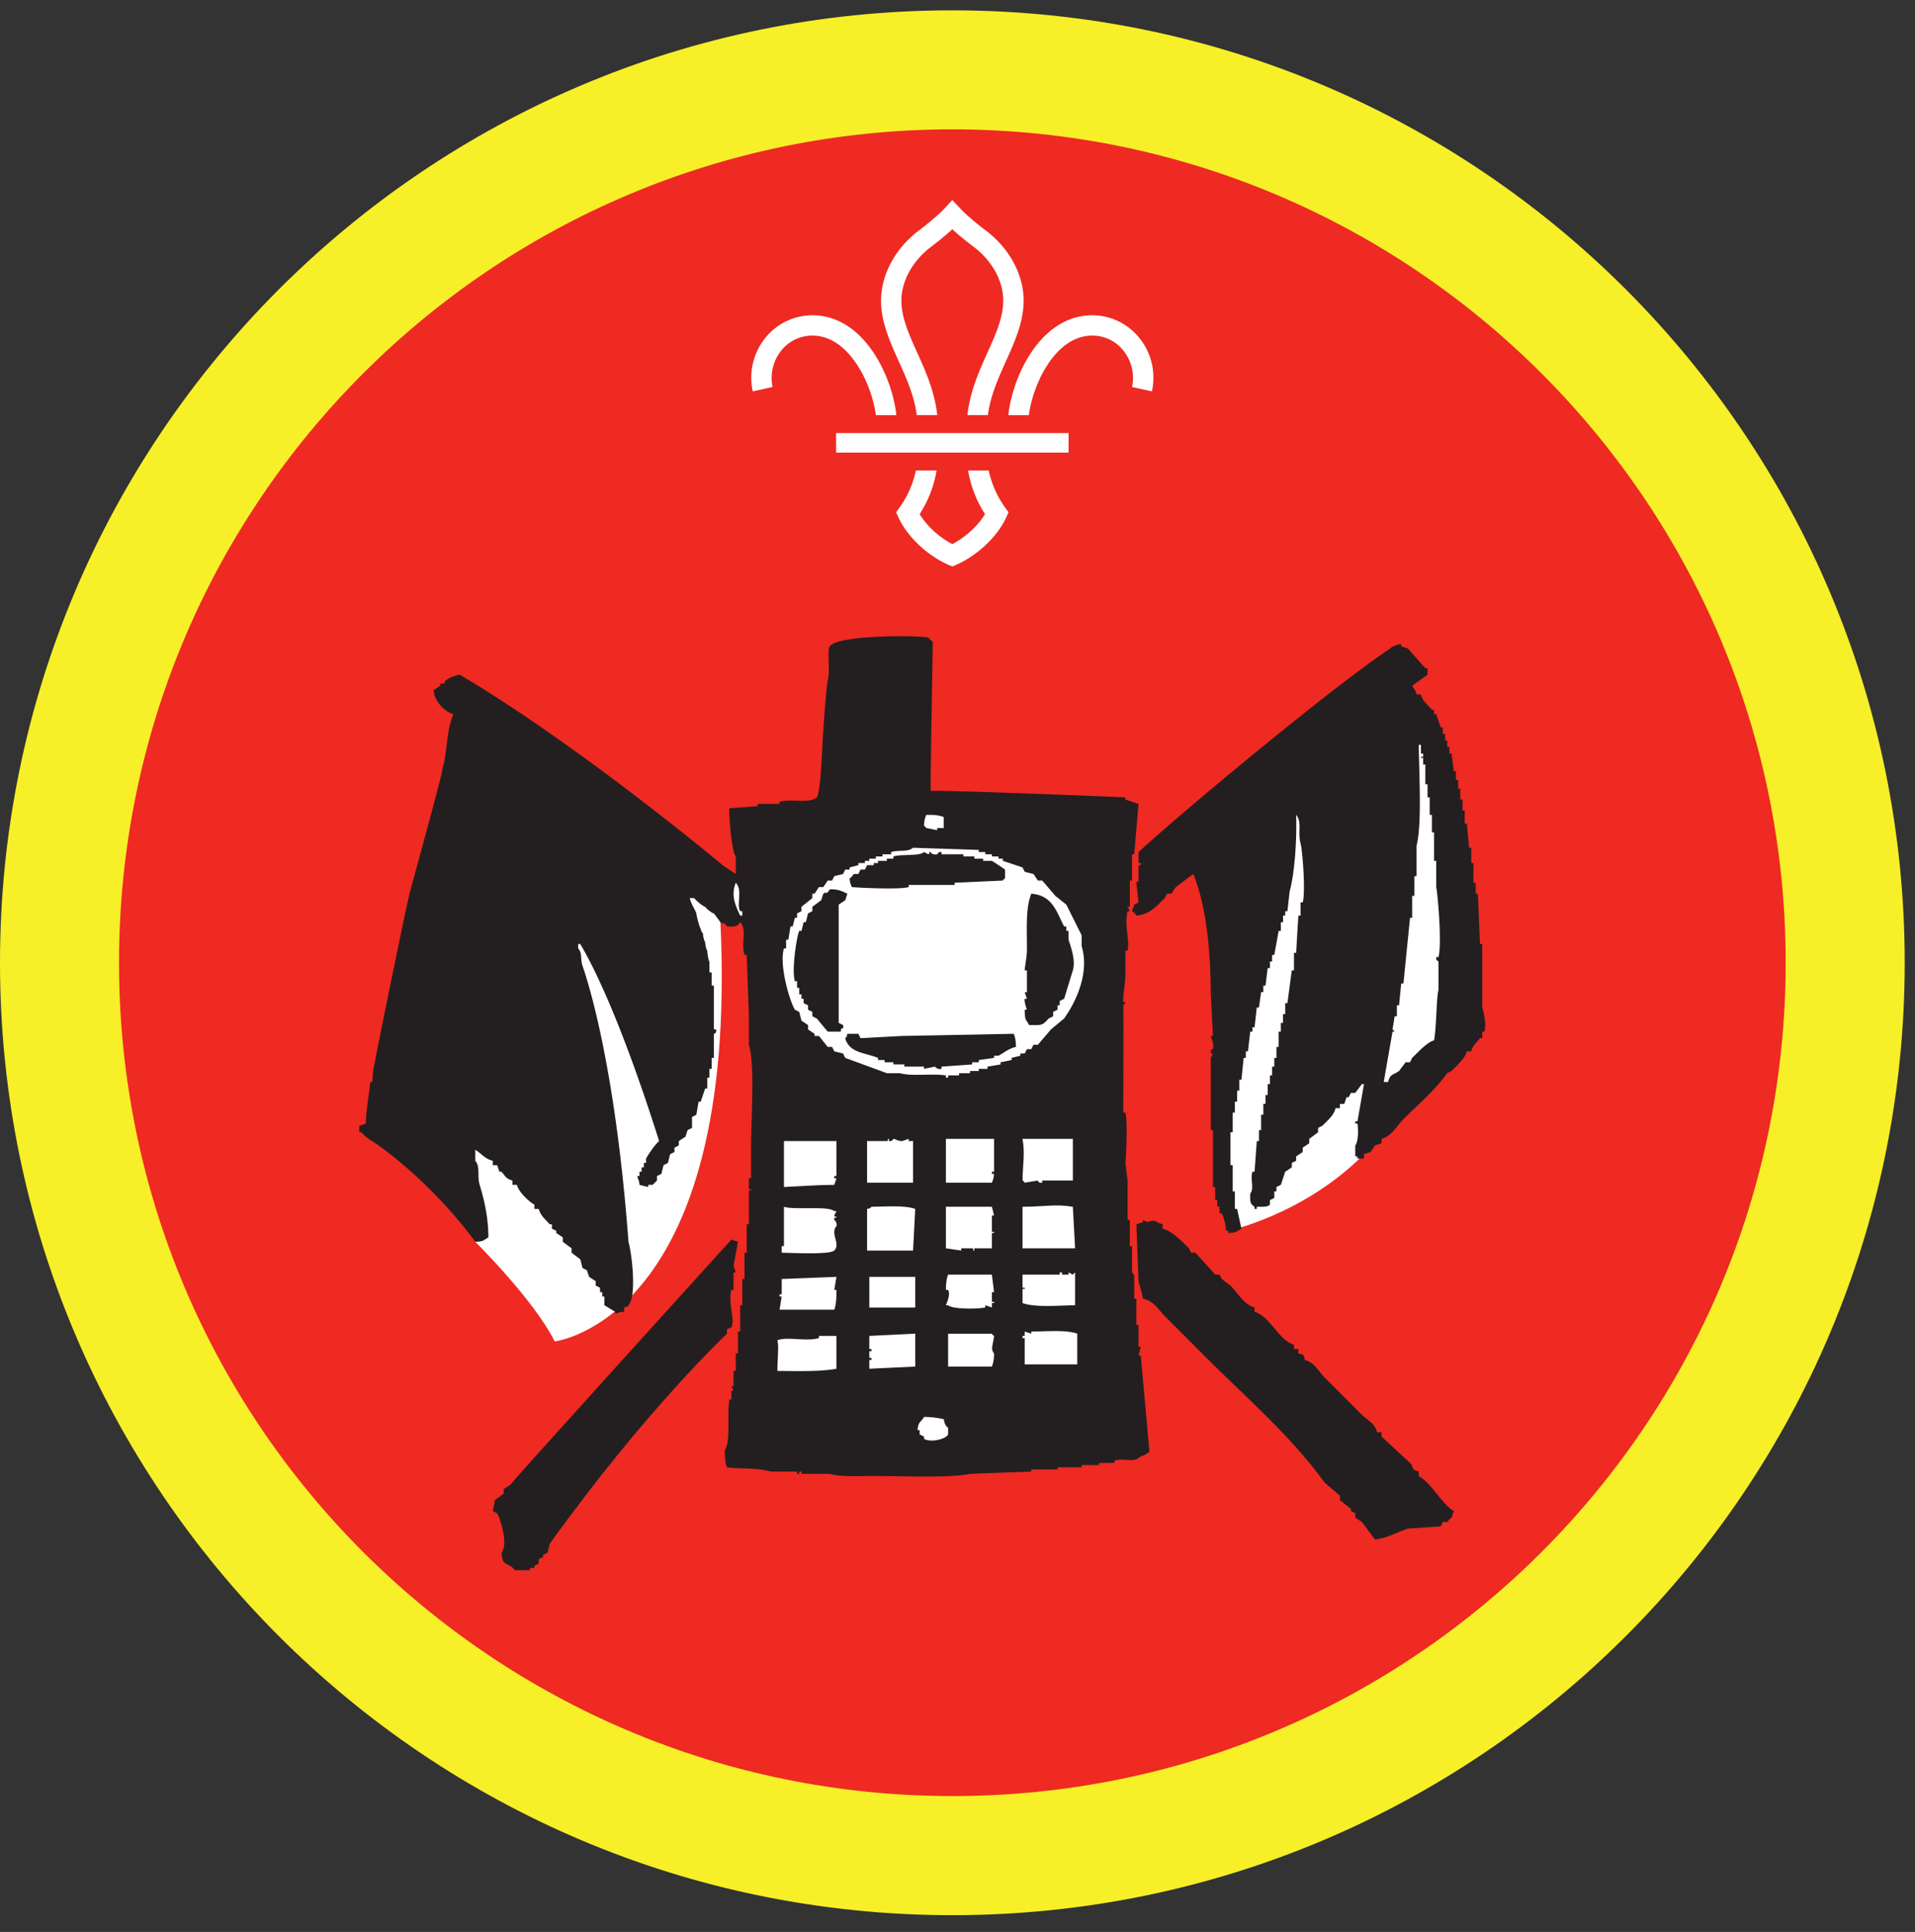
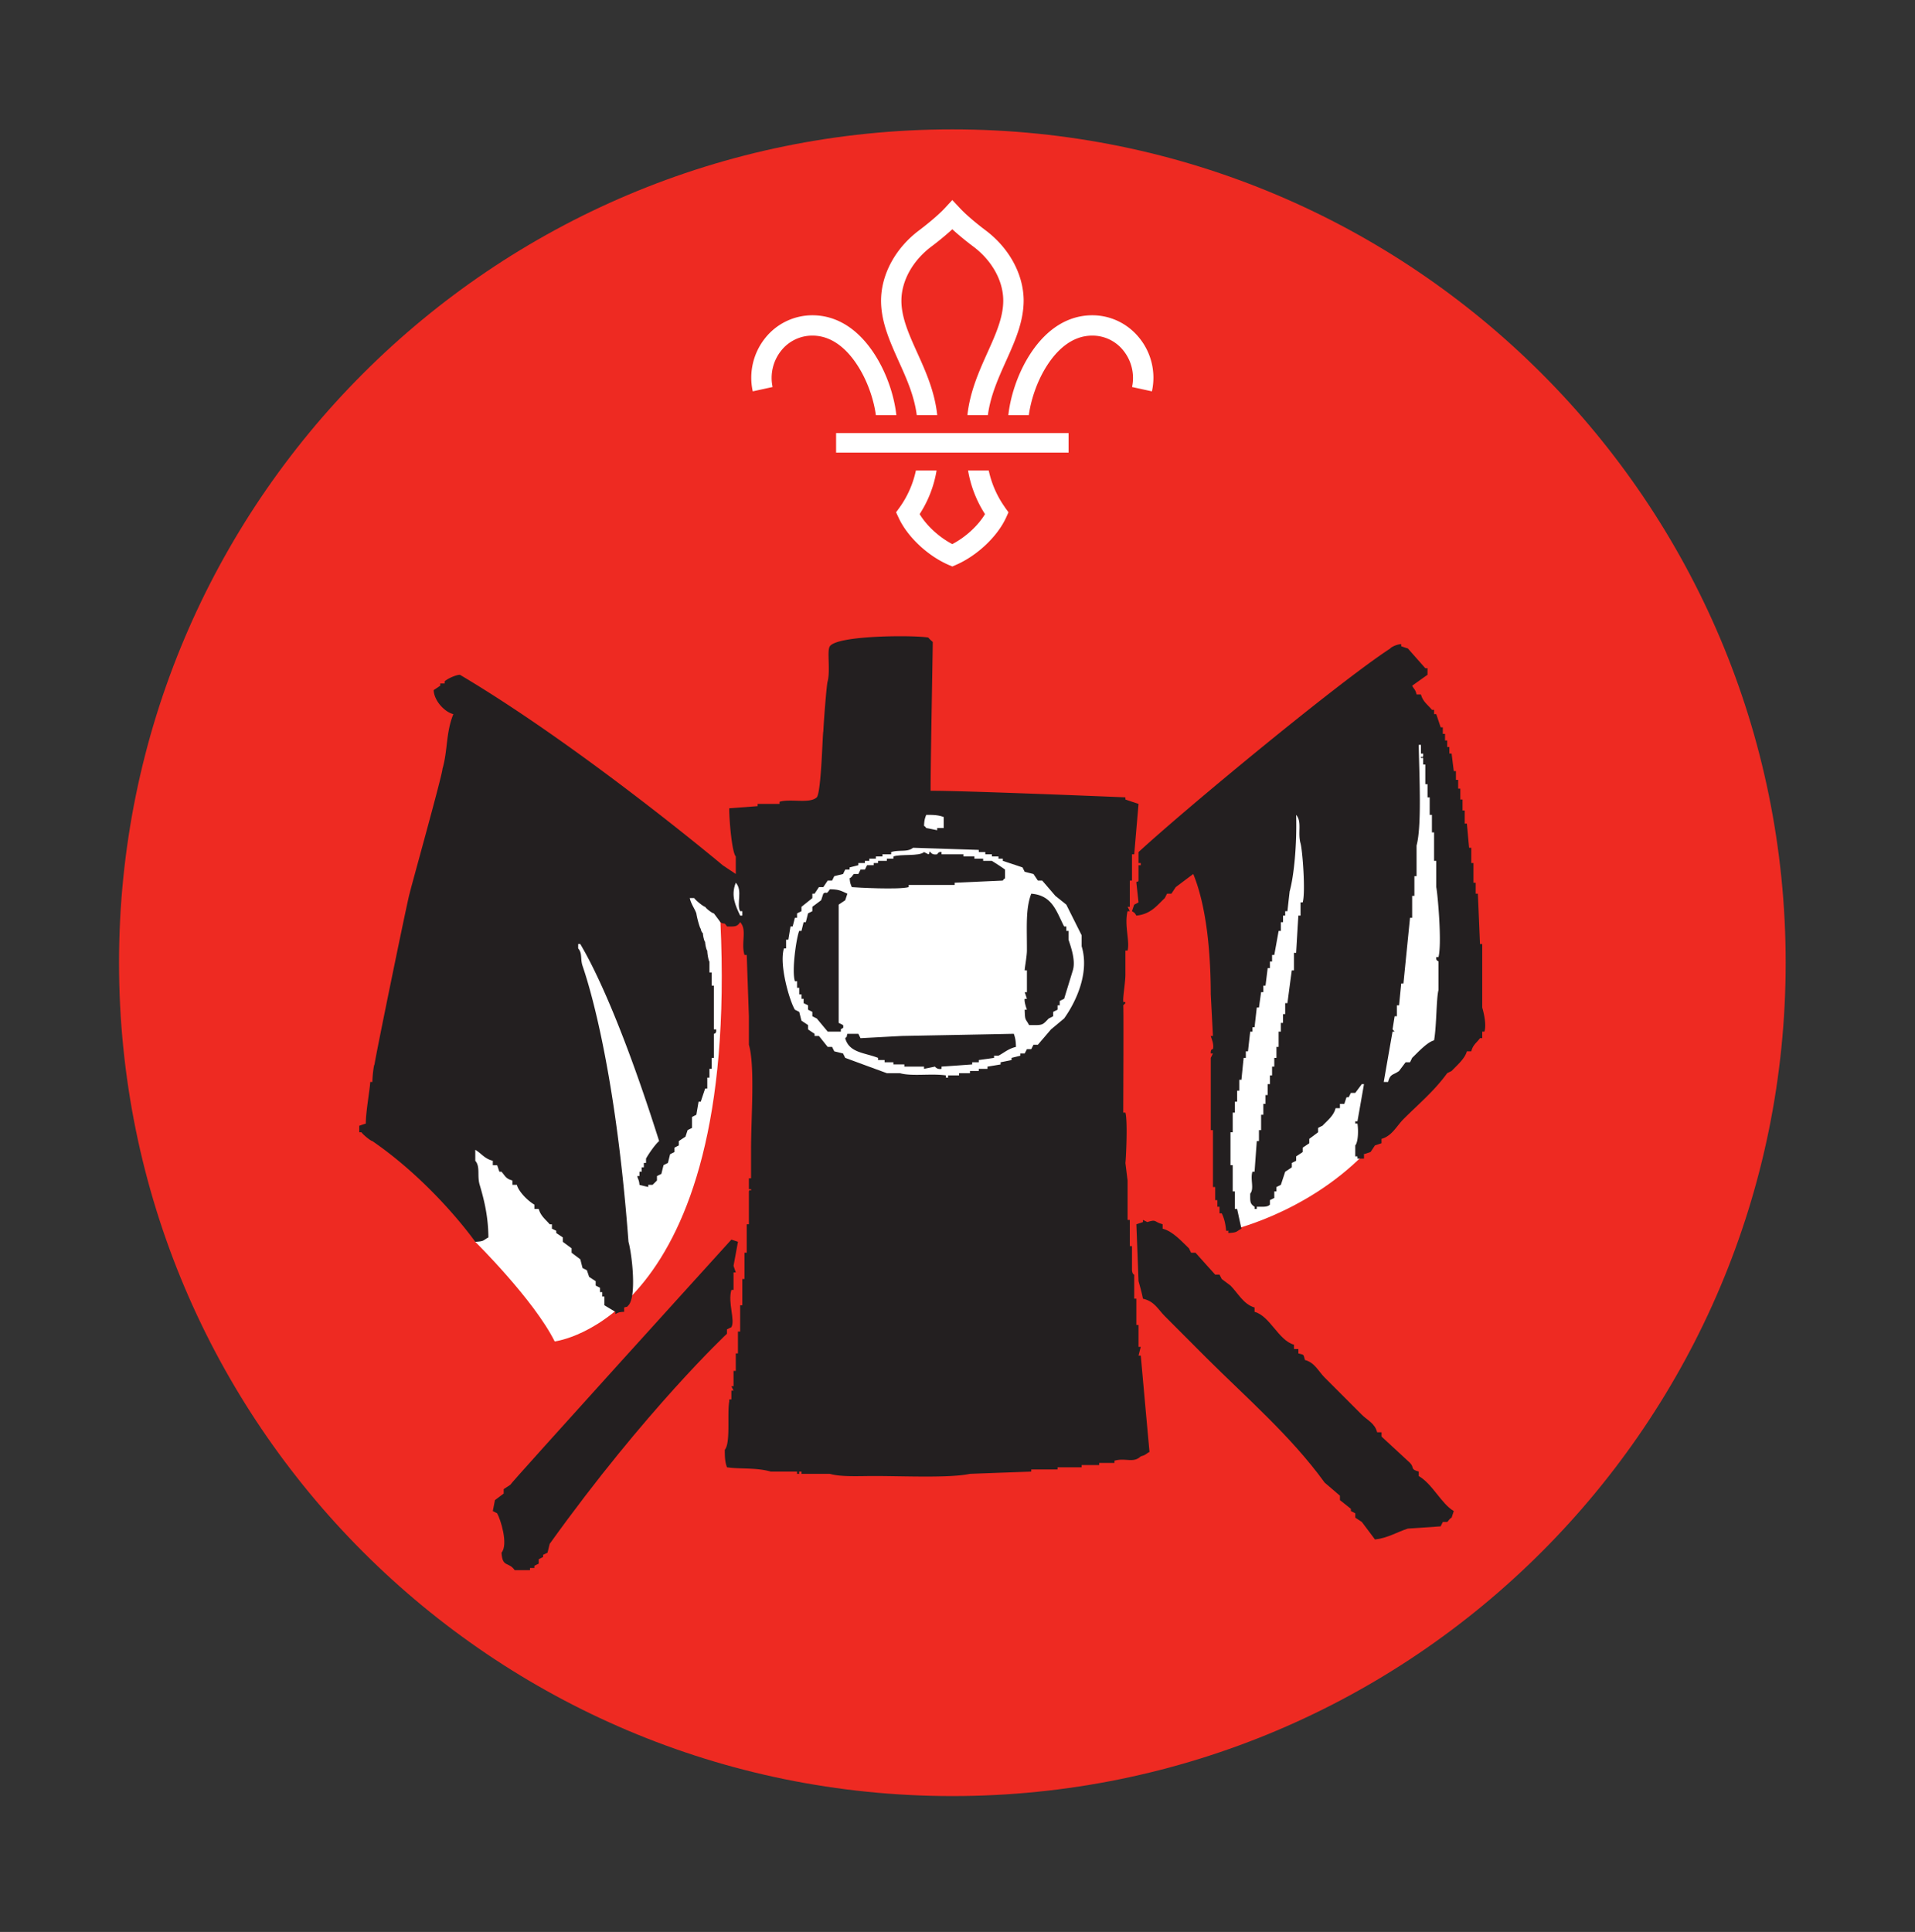
<svg xmlns="http://www.w3.org/2000/svg" height="153.333" viewBox="0 0 152 153.333" width="152">
  <rect x="0" y="0" width="152" height="153.333" fill="#333333" stroke="none" />
-   <path d="M75.588.82C33.844.82 0 34.664 0 76.408c0 41.75 33.844 75.595 75.588 75.595 41.75 0 75.595-33.844 75.595-75.595C151.183 34.664 117.339.82 75.588.82" fill="#f7ef27" fill-rule="evenodd" />
  <path d="M141.735 76.408c0 36.532-29.615 66.141-66.142 66.141-36.53 0-66.145-29.609-66.145-66.141 0-36.525 29.615-66.14 66.145-66.14 36.527 0 66.142 29.615 66.142 66.14" fill="#ee2a22" fill-rule="evenodd" />
  <path d="M37.724 98.56s4.636 4.572 6.303 7.905c0 0 14.64-1.692 13.156-33.275l-2.49-5.058-7.666 1.666-8 11.334-3 12.333 1.697 5.095M97.495 97.684s6.015-1.276 10.77-6.077c4.762-4.809 4.428-6.142 4.428-6.142l-7-24-7.333 4-1.333 26 .468 6.219" fill="#fff" fill-rule="evenodd" />
  <path d="M29.557 90.565c-.114 0-.697-.463-.869-.698h-.172v-.516c.172-.063.344-.12.52-.176-.015-.855.35-2.896.35-3.303h.171c0-.464.115-1.39.172-1.39 0-.287 2.724-13.553 2.781-13.553 0-.114 2.61-9.443 2.61-9.906.427-1.458.26-2.854.864-4.344-.672-.156-1.53-1.047-1.563-1.906l.522-.349v-.177h.35v-.172c.254-.234.926-.52 1.212-.52 9.662 5.724 20.855 15.114 20.855 15.114.343.234.692.463 1.042.698v-1.391c-.32-.355-.527-3-.522-3.823l2.256-.172v-.177h1.739v-.172c.906-.26 2.376.177 2.953-.348.365-.396.464-5.215.521-5.215.058-1.213.291-3.994.348-3.994.224-.948-.077-2.432.172-2.782.615-.89 6.762-.89 7.824-.691.056.108.343.343.343.343 0 .755-.172 9.558-.172 11.818 2.276-.022 14.188.464 15.464.52v.172c.35.12.699.235 1.041.35-.114 1.332-.229 2.666-.342 4h-.178v2.083h-.172v2.083H89.5c.063.114.12.234.177.349H89.5c-.276 1.104.193 2.38 0 3.125h-.172v1.911c0 .584-.203 1.73-.172 2.09.021.244.161-.074.172.171l-.172.171c.037.1 0 7.704 0 8.516h.172c.199.699.036 3.828 0 3.994l.172 1.397v3.125h.177v2.083h.172v1.912c.031.338.178.349.178.349v1.91h.17v2.085h.172v1.74h.178c-.063.228-.12.462-.178.692h.178c.229 2.546.458 5.099.693 7.645-.313.167-.276.24-.693.35-.6.573-1.214.089-2.088.349v.172h-1.214v.172h-1.39v.176h-1.912v.172h-2.088v.171c-1.62.058-3.24.116-4.865.178-1.583.344-5.22.172-7.64.172-1.136 0-2.626.084-3.48-.172h-2.255v-.178h-.178v.178h-.172v-.178h-2.082c-1.156-.338-2.5-.186-3.48-.343-.15-.4-.176-.771-.172-1.39.469-.548.177-2.824.35-3.824v-.172h.171v-.697h.172l-.172-.35h.172v-1.218h.178v-1.385h.171v-1.735h.176v-2.088h.172v-2.084h.172v-2.088h.178v-2.255h.172v-2.61c.052-.24.208.068.172-.176h-.172v-.866h.172v-2.26c0-2.547.322-6.672-.172-8.338v-2.26l-.172-4.866h-.178c-.296-.978.23-1.984-.344-2.603-.249.375-.41.349-1.046.343-.271-.421-.193-.104-.52-.343a62.297 62.297 0 0 0-.522-.698c-.114 0-.578-.344-.692-.521-.114 0-.698-.463-.87-.692h-.35c.11.49.387.828.522 1.213.057.406.292 1.218.349 1.218 0 .115.115.35.172.35 0 .228.12.692.177.692 0 .23.114.693.171.693 0 .291.115.87.172.87v.869h.178v1.043h.171V81.7h.178c.052.355-.178.35-.178.35v1.91h-.171v.87h-.178v.698h-.172v.865h-.17c-.115.348-.235.692-.35 1.047h-.172c-.057.344-.12.692-.177 1.036-.115.057-.23.12-.344.177v.87c-.12.057-.234.114-.348.172-.058.172-.115.349-.172.521-.178.115-.35.23-.527.35v.342c-.115.057-.23.12-.344.177v.35c-.12.057-.233.114-.348.172l-.172.691c-.12.063-.235.116-.35.178l-.171.693-.35.172v.354l-.348.344h-.344v.171c-.234-.057-.47-.108-.698-.171-.026-.407-.13-.443-.171-.698h.17v-.344h.173v-.35h.177v-.349h.172v-.343c.193-.353.74-1.15 1.041-1.39-3.77-11.912-6.197-15.463-6.254-15.641h-.172v.35c.35.39.156.828.35 1.39.259.776 2.556 7.364 3.644 21.896.266.937.667 4.296 0 5.036-.197.197 0 .068-.344.177v.344c-.41.015-.443.052-.697.176v-.176a69.75 69.75 0 0 1-.87-.521v-.693h-.171v-.348h-.178v-.35l-.344-.172v-.35c-.177-.114-.35-.228-.521-.342-.057-.177-.12-.355-.176-.526l-.344-.172c-.063-.235-.12-.464-.177-.692-.23-.178-.465-.35-.694-.527v-.35c-.233-.171-.462-.342-.697-.514v-.35c-.172-.12-.35-.234-.521-.349v-.177c-.115-.057-.23-.115-.344-.167v-.348h-.176c-.334-.396-.714-.652-.871-1.218h-.344v-.344c-.463-.256-1.244-1-1.39-1.568h-.349v-.344c-.546-.151-.562-.35-.87-.698h-.171c-.057-.177-.115-.35-.177-.521h-.344v-.35c-.646-.15-.901-.582-1.391-.869v.87c.416.475.13 1.188.35 1.912.369 1.24.68 2.546.691 4.171-.453.24-.296.307-1.041.35 0 0-3.23-4.595-8.167-7.995" fill="#231f20" fill-rule="evenodd" />
  <path d="M110.355 51.465c0-.051.426-.317.864-.344v.172c.177.058.35.12.526.172.463.527.927 1.047 1.386 1.568h.176v.522c-.405.286-.812.577-1.219.869.167.312.245.27.35.693h.348c.151.578.542.812.87 1.219h.172v.343H114c.12.35.235.698.35 1.048h.171v.52h.176v.521h.172v.52h.172v.521h.178l.172 1.391h.172v.693h.177v.698h.172v.864h.176v.87h.172v1.042h.172c.058.64.115 1.276.177 1.917h.172v1.213h.172v1.563h.178v.87h.172c.061 1.333.113 2.666.17 3.994h.178v5.041c.09.314.36 1.333.172 1.912h-.172v.521h-.178c-.276.38-.552.51-.692 1.042h-.35c-.15.588-.827 1.15-1.212 1.563-.12.057-.235.114-.35.172-1.025 1.416-2.26 2.437-3.473 3.65-.532.531-.912 1.344-1.74 1.563v.348c-.172.057-.35.12-.52.172-.115.177-.23.35-.35.527l-.52.172v.348h-.52v-.176h-.173v-.871c.23-.26.26-1.203.172-1.733h-.172v-.178h.172c.176-.98.348-1.969.52-2.953h-.172c-.172.235-.348.464-.52.697h-.349l-.172.344h-.172c-.063.178-.12.355-.177.527h-.348v.343h-.345c-.146.6-.671 1-1.046 1.396-.115.052-.23.109-.344.172v.344c-.235.177-.464.35-.699.521v.348c-.172.12-.342.23-.52.35v.349c-.172.114-.344.229-.52.344v.348l-.345.171v.35c-.172.12-.348.235-.526.35l-.343 1.04c-.12.064-.235.115-.35.172v.35h-.172v.52l-.348.172v.355c-.199.224-.62.161-1.042.172v.172h-.176v-.172c-.376-.25-.35-.418-.344-1.047.333-.396-.011-1.12.172-1.735h.172c.057-.813.118-1.625.176-2.432h.172v-.87h.171v-1.219h.178v-.864h.172v-.698h.172v-.87h.177v-.693h.172v-.698h.176v-.693h.172v-.87h.173v-1.213h.177v-.693h.172v-.698h.171v-.869h.178c.115-.87.228-1.74.348-2.605h.172v-1.39h.172c.057-.985.115-1.969.177-2.953h.172v-1.048h.173c.234-.806-.011-4.104-.173-4.686-.24-.86.135-1.708-.349-2.26.068 2.342-.166 4.811-.516 6.082a207.31 207.31 0 0 0-.176 1.563h-.178v.35h-.171v.52h-.172v.693h-.177l-.345 1.91h-.176v.522h-.172v.521h-.177l-.172 1.39h-.172v.52h-.178l-.171 1.22h-.172c-.058.52-.119 1.042-.176 1.562h-.172v.35h-.172c-.063.52-.12 1.04-.178 1.562h-.172v.52h-.171c-.063.579-.12 1.157-.178 1.74h-.172v.865h-.17v.875h-.178v.864h-.172v1.563h-.177v2.609h.177v2.084h.172v1.39h.177l.343 1.567c-.453.235-.29.303-1.041.344v-.177h-.172c-.052-.541-.14-.948-.35-1.386h-.176v-.52h-.172v-.526h-.172V94.21h-.177v-4.515h-.172V83.96c.057-.115.115-.228.172-.348h-.172c-.03-.38.172-.344.172-.344.11-.432-.178-.975-.172-1.047h.172l-.172-3.302c-.01-3.454-.359-7.036-1.39-9.552-.463.343-.928.693-1.391 1.04l-.344.522h-.348c-.058.115-.115.23-.178.35-.646.609-1.11 1.27-2.256 1.39-.14-.229-.124-.21-.348-.35.058-.171.115-.348.178-.52.113-.058.228-.115.342-.178l-.172-1.561c.038-.24.106.061.172-.172v-1.219h.178v-.172h-.178v-.87c3.762-3.468 15.917-13.515 19.986-16.162" fill="#231f20" fill-rule="evenodd" />
  <path d="M109.833 85.872h.344c.178-.672.396-.527.87-.87l.521-.693h.35l.17-.35c.417-.394 1.172-1.238 1.74-1.39.203-1.145.172-3.322.35-3.994v-2.26c-.017-.047-.225-.052-.178-.35h.177c.292-1.145-.079-5.145-.177-5.557v-2.083h-.172v-2.26h-.172v-1.39h-.177v-1.391h-.172V62.24h-.176V60.68h-.172v-.526h-.173c-.072-.229.126.074.173-.172v-.172h-.173v-.692h-.177c.042 2.422.25 6.443-.172 7.99v2.432h-.172v1.563h-.177v1.74h-.17c-.173 1.738-.35 3.473-.522 5.213h-.177l-.172 1.733h-.172v.87h-.178c-.057.35-.113.698-.166 1.042l.166.177h-.166c-.234 1.328-.468 2.662-.698 3.995M74.907 65.716v-.87c-.402-.151-.767-.177-1.39-.171-.105.28-.153.41-.173.869.197.146.025-.021.172.172.29.057.582.115.87.177v-.177h.52M72.473 67.284c-.442.375-1.104.14-1.738.343v.177h-.694v.172h-.52v.172H69v.177h-.35v.172h-.52v.172c-.228.058-.463.119-.693.176v.172h-.349c-.057.115-.115.235-.17.35-.235.057-.47.114-.7.172-.057.114-.114.234-.171.349h-.35c-.113.172-.233.348-.348.52H65c-.115.172-.23.35-.344.521h-.177v.35l-.864.692v.349c-.12.057-.235.115-.35.172v.35h-.172c-.057.227-.12.462-.176.691h-.172l-.172 1.047h-.177v.693h-.172c-.401 1.334.473 4.235.87 4.864l.343.172c.058.235.12.47.178.699.171.113.344.228.521.348v.344c.17.12.343.235.52.35v.171H65c.235.291.464.577.697.87h.35l.172.35.698.171c.056.12.114.233.171.348 1.1.407 2.204.813 3.303 1.215h1.04c.95.27 2.454.009 3.648.176v.177h.176v-.177h.87v-.176h.865v-.172h.698v-.172h.692v-.178c.35-.051.699-.114 1.041-.172v-.172c.293-.057.584-.114.871-.177v-.172l.698-.172v-.176h.343c.063-.115.12-.23.177-.344h.345c.062-.12.118-.235.176-.35h.35c.343-.406.692-.806 1.04-1.218l1.043-.87c.88-1.228 2.046-3.567 1.39-5.728v-.87l-1.218-2.434c-.287-.233-.579-.462-.87-.696-.345-.407-.693-.809-1.042-1.214h-.344l-.35-.521a37.136 37.136 0 0 1-.697-.177l-.172-.345c-.52-.176-1.041-.348-1.563-.52v-.177h-.347v-.172h-.522v-.172h-.521v-.177h-.52v-.172l-5.215-.171" fill="#fff" fill-rule="evenodd" />
  <path d="M73.344 67.627c.115.057.23.114.35.177.191-.135-.069-.23.17-.177 0 0 .09.25.521.177.027-.006.074-.23.35-.177v.177h1.734v.172h.87v.172h.697v.177h.693c.063.026 1.026.661 1.042.692v.693c-.198.151-.026-.02-.173.178l-3.822.172v.176h-3.65v.172c-.757.219-4.173.037-4.517 0-.099-.265-.136-.287-.172-.698.22-.114.235-.27.344-.343h.35c.057-.115.114-.235.172-.35h.348l.172-.348h.526v-.172h.344v-.172h.698v-.177h.521v-.172c.583-.208 2.041.005 2.432-.35" fill="#231f20" fill-rule="evenodd" />
  <path d="M58.402 70.06c-.418 1.036-.006 1.848.347 2.61h.172v-.35h-.172c-.312-.568.224-1.645-.347-2.26" fill="#fff" fill-rule="evenodd" />
  <path d="M65.87 70.58c.734 0 .937.147 1.39.35l-.172.52c-.17.115-.348.234-.52.348v9.386c.115.052.23.11.35.172.072.339-.1.224-.178.344v.177h-1.043l-.869-1.046c-.114-.052-.23-.115-.35-.172v-.35l-.342-.172v-.349l-.35-.17v-.345h-.171v-.354h-.178v-.52h-.172v-.522h-.172c-.27-.854.131-3.51.344-3.994h.178l.171-.693h.173c.062-.235.12-.463.177-.698l.343-.172v-.35c.235-.172.469-.349.698-.52.058-.171.115-.348.172-.52.287-.235.182.177.52-.35M81.855 70.93c1.681.13 1.989 1.406 2.609 2.603h.172v.35h.176v.697c.152.47.59 1.625.344 2.432-.23.756-.463 1.505-.692 2.261-.115.052-.235.115-.35.172v.343h-.171v.35l-.35.171v.35c-.114.057-.229.12-.348.172-.531.546-.442.54-1.562.525-.287-.541-.328-.312-.35-1.219h.177s-.234-.62-.177-.864h.177a15.226 15.226 0 0 0-.177-.526h.177v-1.735h-.177c-.016-.098.177-1.13.177-1.567.006-1.901-.114-3.318.345-4.516M67.26 82.05h.87c.058.114.115.229.173.348 1.104-.057 2.202-.12 3.301-.177 2.953-.057 5.912-.109 8.865-.172.11.302.162.547.171 1.042-.61.14-.937.464-1.39.697h-.348v.172c-.402.063-.809.115-1.214.172v.177h-.521v.172c-.812.058-1.626.12-2.432.172v.178c-.36.077-.521-.178-.521-.178-.293.063-.583.12-.87.178v-.178H71.78v-.172h-.869v-.172h-.698v-.177h-.52v-.172c-1.069-.421-2.292-.395-2.606-1.562.198-.198.068 0 .172-.349" fill="#231f20" fill-rule="evenodd" />
-   <path d="M68.823 90.565v3.302h3.65c-.004-1.453.006-2.088 0-3.302h-.348v-.177c-.172.057-.344.12-.52.177-.381.004-.564-.193-.693-.177 0 0-.09.219-.35.177v-.177c-.245.01.069.124-.171.177h-1.568M75.079 90.388v3.479h3.65c.1-.265.13-.287.173-.698h-.173v-.172h.173v-2.609h-3.823M81.161 90.388c.208 1.187.022 1.921 0 3.307.199.141.027-.026.172.172.35-.063.698-.12 1.047-.172 0 0 .022.224.344.172v-.172h2.432v-3.307h-3.995M62.224 90.565v3.645c1.172-.051 2.593-.166 3.995-.171l.172-.522h-.172v-.176h.172v-2.776h-4.167M81.161 95.779v3.296h4.172c-.057-1.099-.12-2.198-.177-3.296-1.323-.23-2.296-.006-3.995 0M62.047 99.424c1.229.027 3.797.156 4.172-.172.39-.407.021-.937 0-1.39-.016-.443.172-.52.172-.52.088-.334-.172-.522-.172-.522v-.177h.172c-.027-.24-.12.067-.172-.172.057-.115.114-.235.172-.35h-.172c-.511-.442-3.219-.066-3.995-.342v3.124h-.177v.521M68.823 95.95c-.006 1.469 0 1.911 0 3.302h3.65l.172-3.301c-.828-.308-2.359-.183-3.473-.172-.199.192 0 .066-.35.172M75.079 95.779v3.296c.405.062.812.12 1.218.177v-.177h.87c.24.052-.074.204.172.177v-.177h1.39V97.86h.173c.025-.244-.126.068-.173-.177V96.47h.173l-.173-.692h-3.65" fill="#fff" fill-rule="evenodd" />
  <path d="M92.281 97.17v.347c.828.215 1.526 1.027 2.088 1.558.058.12.115.234.172.349h.35c.516.584 1.04 1.156 1.562 1.74h.344c.063.12.12.234.176.348.23.172.464.344.694.521.578.574 1.03 1.49 1.912 1.74v.344c1.233.334 1.89 2.26 3.129 2.61v.342h.35v.35c.478.125.385.046.52.521.771.197 1.073.901 1.562 1.39.985.985 1.97 1.968 2.953 2.954.454.452 1.027.667 1.214 1.39h.35v.343c.755.7 1.504 1.39 2.26 2.09.38.41-.015.484.692.691v.35c1.099.64 1.793 2.197 2.782 2.781l-.172.522c-.219.114-.246.28-.35.342h-.348c-.057.12-.114.235-.172.35-.87.057-1.74.114-2.604.177-.865.276-1.6.755-2.609.864-.35-.457-.693-.927-1.043-1.39-.172-.11-.348-.229-.52-.343v-.344c-.114-.063-.234-.12-.349-.178v-.177c-.292-.23-.579-.459-.87-.692v-.35c-.4-.349-.807-.693-1.214-1.04-2.687-3.71-6.181-6.705-9.385-9.902-1.099-1.104-2.198-2.203-3.302-3.308-.551-.552-.813-1.176-1.734-1.385-.068-.38-.26-1.083-.35-1.391l-.172-4.515c.172-.057.35-.114.522-.177v-.172l.344.172c.765-.245.51-.016 1.218.177M40.505 117.845l-.526.345v.349c-.23.171-.458.349-.693.52l-.171.87c.114.057.229.115.344.178.265.453.91 2.468.348 3.125.073 1.213.557.687 1.048 1.39h1.213v-.177h.348v-.172c.115-.063.23-.12.344-.171v-.35c.12-.062.235-.12.35-.177v-.172c.114-.058.229-.115.349-.171l.172-.699c7.629-10.64 14.072-16.682 14.072-16.682v-.343l.35-.172c.316-.563-.298-1.933 0-2.959h.171v-1.39h.178c-.058-.172-.116-.344-.178-.522.12-.634.235-1.27.35-1.905-.172-.057-.35-.115-.522-.177 0 0-17.547 19.349-17.547 19.462" fill="#231f20" fill-rule="evenodd" />
-   <path d="M81.161 101.164v1.041h.172c.031.246-.12-.068-.172.172v1.042c1.006.374 2.87.188 4.172.177v-2.61l-.177.178c-.115-.057-.23-.12-.344-.178v.178h-.52v-.178h-.177v.178H81.16M69 101.341v2.432h3.645v-2.432H69M78.73 103.773v-.354h.172c.035-.24-.116.067-.173-.172v-.692h.173l-.173-1.391h-3.474c-.124.322-.172.681-.176 1.213h.176c.214.38-.119 1.047-.176 1.219h.176c.354.318 2.276.307 2.953.177v-.177c.172.057.35.114.521.177M62.047 101.512v1.215h-.172v.176h.172l-.172 1.042h4.344c.145-.385.177-.942.172-1.568h-.172c.057-.344.114-.693.172-1.036l-4.344.171M81.333 105.684v.344h-.172v.172h.172v2.088h4.172v-2.437c-.874-.323-2.484-.176-3.65-.167v.167a15.277 15.277 0 0 0-.522-.167M69 106.028v1.041h.172v.172H69v.527h.172v.172H69v.692l3.645-.172v-2.61c-1.213.058-2.431.12-3.645.178M75.255 105.85v2.61h3.474c.115-.296.167-.546.173-1.041-.318-.354-.047-.792 0-1.39-.2-.146-.027.02-.173-.178h-3.474M61.703 108.804c1.552.016 3.406.068 4.688-.172v-2.604H65v.172c-1.036.297-2.453-.14-3.297.172.13.437.005 1.53 0 2.432M74.907 112.632c-.475-.088-.902-.172-1.563-.172-.276.475-.432.313-.521 1.043h.172v.342c.114.058.234.115.349.172v.178c.479.308 1.708.057 1.91-.35v-.52c-.233-.204-.264-.313-.347-.693" fill="#fff" fill-rule="evenodd" />
-   <path d="M68.036 28.96c.896 1.365 1.344 2.928 1.485 3.99h1.624c-.135-1.302-.661-3.198-1.754-4.875-1.303-1.995-2.995-3.047-4.896-3.052h-.016a4.788 4.788 0 0 0-3.73 1.792 5.03 5.03 0 0 0-1 4.245l1.574-.344a3.466 3.466 0 0 1 .682-2.885 3.14 3.14 0 0 1 2.474-1.194h.01c1.683 0 2.86 1.266 3.547 2.323M79.776 40.279a7.917 7.917 0 0 1-1.297-2.934h-1.64a9.26 9.26 0 0 0 1.344 3.46c-.552.922-1.547 1.832-2.595 2.379-1.047-.547-2.036-1.457-2.593-2.38a9.065 9.065 0 0 0 1.344-3.459h-1.642a7.83 7.83 0 0 1-1.295 2.934l-.277.38.198.426c.687 1.495 2.265 2.995 3.937 3.735l.328.14h.005l.324-.14c1.671-.74 3.255-2.24 3.943-3.735l.192-.426-.276-.38M83.14 28.96c-.89 1.365-1.337 2.928-1.479 3.99h-1.625c.136-1.302.657-3.198 1.75-4.875 1.302-1.995 3-3.047 4.902-3.052h.01c1.453 0 2.812.656 3.729 1.792a5.012 5.012 0 0 1 1.005 4.245l-1.577-.344a3.467 3.467 0 0 0-.683-2.885 3.132 3.132 0 0 0-2.475-1.194h-.004c-1.688 0-2.865 1.266-3.553 2.323M72.765 32.945h1.626c-.198-1.876-.932-3.505-1.588-4.953-.652-1.443-1.267-2.808-1.256-4.161.016-1.563.906-3.156 2.385-4.266.261-.193.995-.761 1.656-1.37.663.609 1.402 1.177 1.663 1.37 1.478 1.11 2.369 2.703 2.38 4.266.01 1.353-.604 2.718-1.256 4.161-.651 1.448-1.385 3.077-1.589 4.953h1.626c.203-1.547.833-2.937 1.437-4.286.724-1.61 1.406-3.13 1.402-4.844-.022-2.063-1.153-4.136-3.032-5.542-.224-.166-1.375-1.046-2.036-1.761l-.595-.635-.588.635c-.661.715-1.817 1.595-2.036 1.761-1.881 1.406-3.01 3.48-3.032 5.542-.01 1.713.677 3.234 1.396 4.844.61 1.349 1.24 2.74 1.437 4.286M66.364 35.919h18.453v-1.547H66.364z" fill="#fff" />
+   <path d="M68.036 28.96c.896 1.365 1.344 2.928 1.485 3.99h1.624c-.135-1.302-.661-3.198-1.754-4.875-1.303-1.995-2.995-3.047-4.896-3.052h-.016a4.788 4.788 0 0 0-3.73 1.792 5.03 5.03 0 0 0-1 4.245l1.574-.344a3.466 3.466 0 0 1 .682-2.885 3.14 3.14 0 0 1 2.474-1.194h.01c1.683 0 2.86 1.266 3.547 2.323M79.776 40.279a7.917 7.917 0 0 1-1.297-2.934h-1.64a9.26 9.26 0 0 0 1.344 3.46c-.552.922-1.547 1.832-2.595 2.379-1.047-.547-2.036-1.457-2.593-2.38a9.065 9.065 0 0 0 1.344-3.459h-1.642a7.83 7.83 0 0 1-1.295 2.934l-.277.38.198.426c.687 1.495 2.265 2.995 3.937 3.735l.328.14l.324-.14c1.671-.74 3.255-2.24 3.943-3.735l.192-.426-.276-.38M83.14 28.96c-.89 1.365-1.337 2.928-1.479 3.99h-1.625c.136-1.302.657-3.198 1.75-4.875 1.302-1.995 3-3.047 4.902-3.052h.01c1.453 0 2.812.656 3.729 1.792a5.012 5.012 0 0 1 1.005 4.245l-1.577-.344a3.467 3.467 0 0 0-.683-2.885 3.132 3.132 0 0 0-2.475-1.194h-.004c-1.688 0-2.865 1.266-3.553 2.323M72.765 32.945h1.626c-.198-1.876-.932-3.505-1.588-4.953-.652-1.443-1.267-2.808-1.256-4.161.016-1.563.906-3.156 2.385-4.266.261-.193.995-.761 1.656-1.37.663.609 1.402 1.177 1.663 1.37 1.478 1.11 2.369 2.703 2.38 4.266.01 1.353-.604 2.718-1.256 4.161-.651 1.448-1.385 3.077-1.589 4.953h1.626c.203-1.547.833-2.937 1.437-4.286.724-1.61 1.406-3.13 1.402-4.844-.022-2.063-1.153-4.136-3.032-5.542-.224-.166-1.375-1.046-2.036-1.761l-.595-.635-.588.635c-.661.715-1.817 1.595-2.036 1.761-1.881 1.406-3.01 3.48-3.032 5.542-.01 1.713.677 3.234 1.396 4.844.61 1.349 1.24 2.74 1.437 4.286M66.364 35.919h18.453v-1.547H66.364z" fill="#fff" />
</svg>